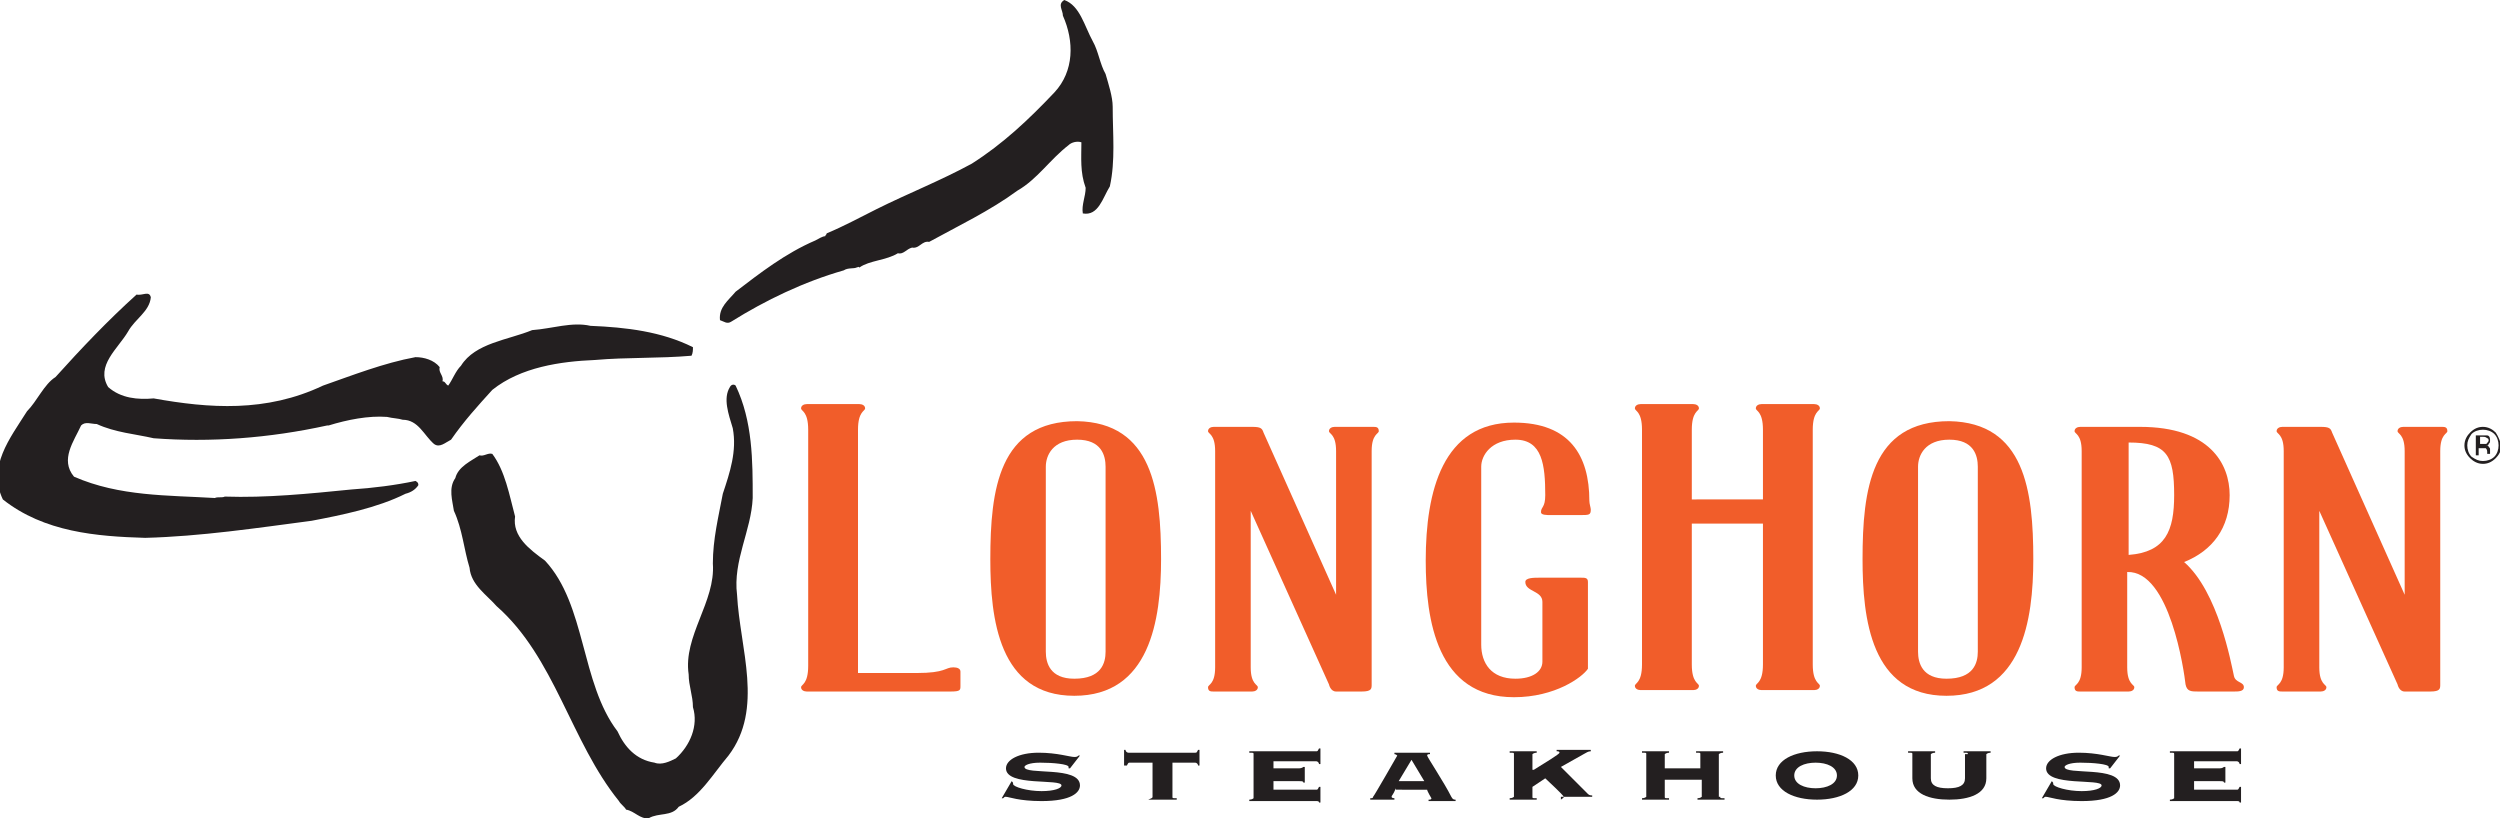
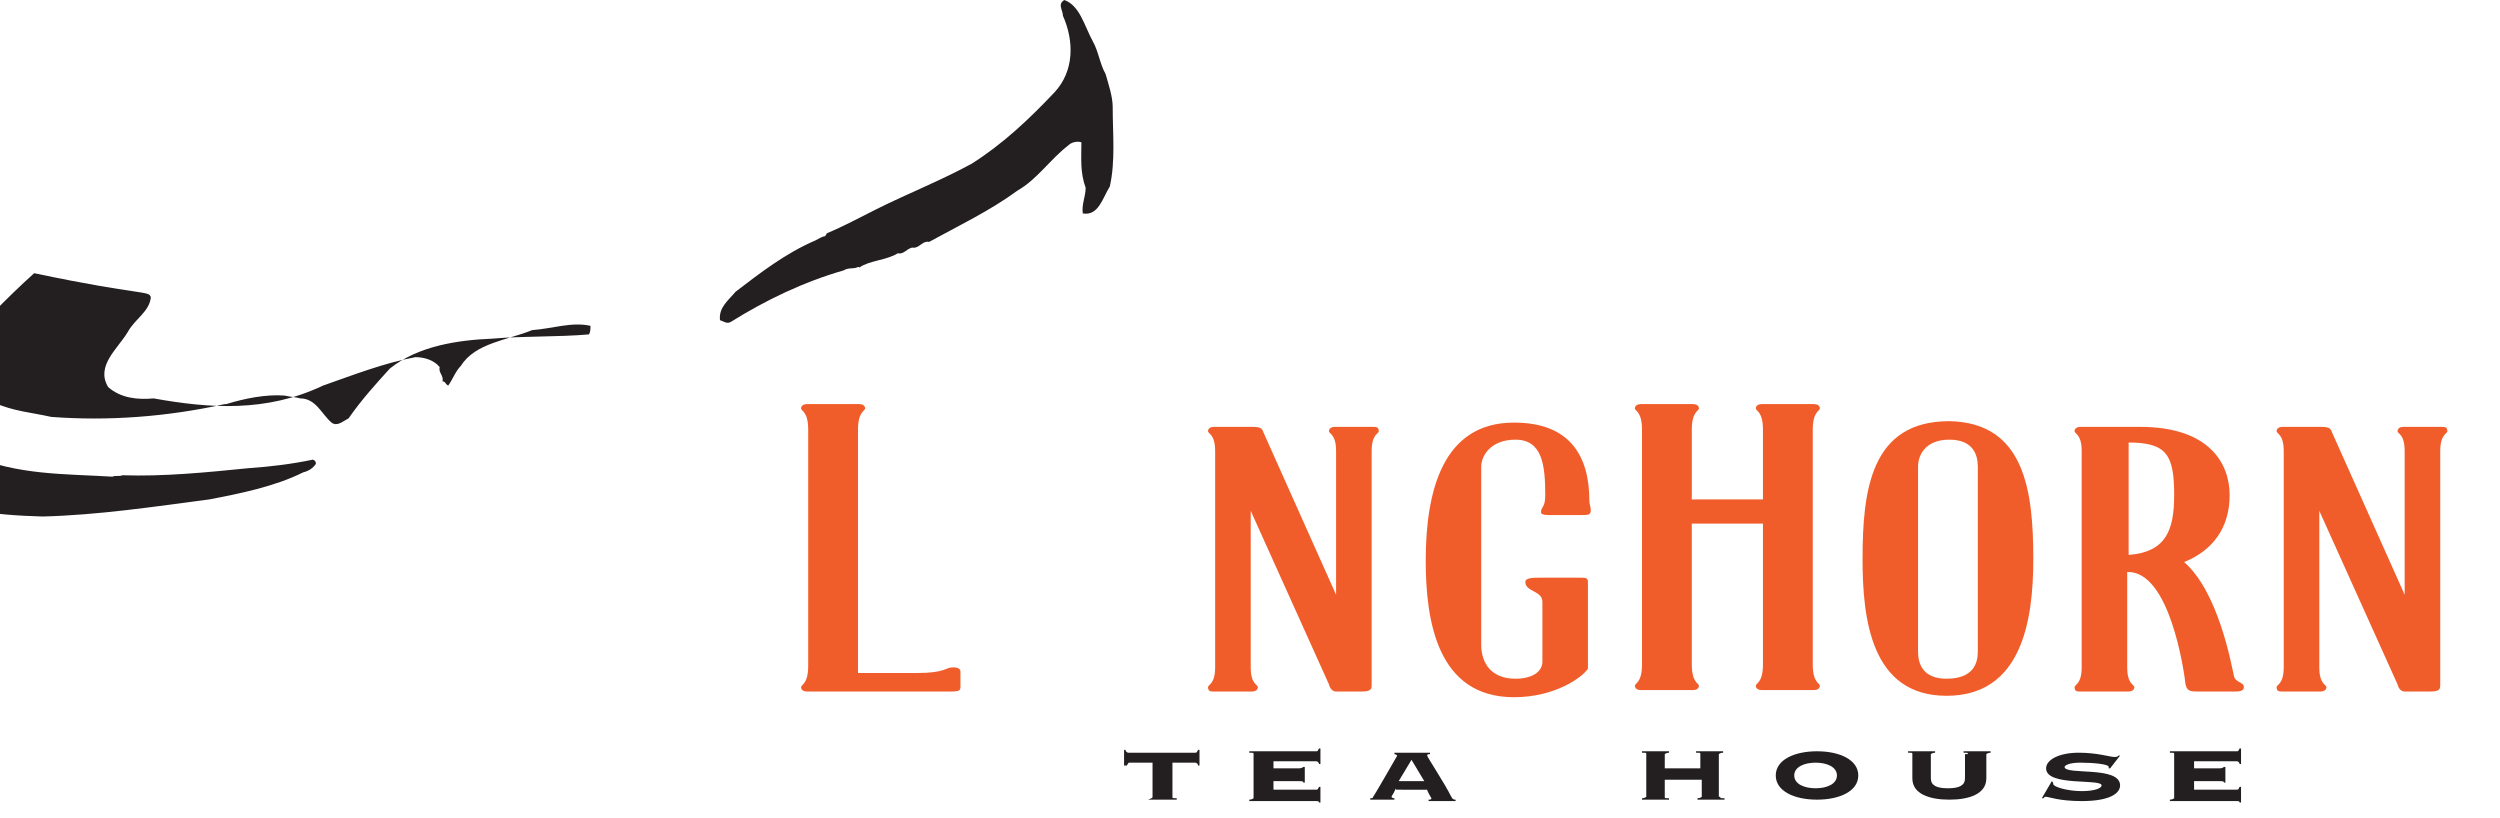
<svg xmlns="http://www.w3.org/2000/svg" version="1.1" id="Layer_1" x="0px" y="0px" viewBox="0 0 175.7 57.5" enable-background="new 0 0 175.7 57.5" xml:space="preserve">
  <path fill-rule="evenodd" clip-rule="evenodd" fill="#231F20" d="M76.8,2.9c0.4,0.7,0.5,1.6,0.9,2.3c0.2,0.7,0.5,1.6,0.5,2.3  c0,1.9,0.2,3.8-0.2,5.6c-0.5,0.8-0.8,2.1-1.9,1.9c-0.1-0.6,0.2-1.2,0.2-1.8C75.9,12.1,76,11.1,76,10c-0.3-0.1-0.7,0-0.9,0.2  c-1.3,1-2.2,2.4-3.6,3.2c-1.9,1.4-4.2,2.5-6.2,3.6c-0.5-0.1-0.7,0.5-1.2,0.4c-0.4,0.1-0.6,0.5-1,0.4c-0.8,0.5-2,0.5-2.7,1  c-0.1-0.1-0.1,0-0.2,0c-0.2,0.1-0.6,0-0.9,0.2c-2.8,0.8-5.5,2.1-7.9,3.6c-0.3,0.2-0.5,0-0.8-0.1c-0.1-0.9,0.6-1.4,1.1-2  c1.7-1.3,3.5-2.7,5.6-3.6c0.2-0.1,0.5-0.3,0.7-0.3c0-0.1,0.1-0.1,0.1-0.2c1.2-0.5,2.3-1.1,3.5-1.7c2.2-1.1,4.5-2,6.7-3.2  c2.2-1.4,4-3.1,5.8-5c1.4-1.5,1.4-3.6,0.6-5.4c0-0.4-0.4-0.8,0.1-1.1C75.9,0.4,76.2,1.8,76.8,2.9L76.8,2.9z" />
-   <path fill-rule="evenodd" clip-rule="evenodd" fill="#231F20" d="M10.6,20.9c-0.1,1-1.1,1.5-1.6,2.4c-0.7,1.2-2.3,2.4-1.4,3.9  c0.9,0.8,2.1,0.9,3.2,0.8c3.9,0.7,7.9,1,11.9-0.9c2-0.7,4.3-1.6,6.5-2c0.6,0,1.3,0.2,1.7,0.7c-0.1,0.4,0.3,0.6,0.2,1  c0.2,0,0.2,0.2,0.4,0.3c0.3-0.4,0.5-1,0.9-1.4c1-1.6,3.3-1.8,5-2.5c1.4-0.1,2.8-0.6,4.1-0.3c2.5,0.1,5,0.4,7.2,1.5  c0,0.2,0,0.4-0.1,0.6c-2.3,0.2-4.5,0.1-6.8,0.3c-2.4,0.1-5.2,0.5-7.2,2.1c-1,1.1-2,2.2-2.9,3.5c-0.4,0.2-0.8,0.6-1.2,0.3  c-0.7-0.6-1.1-1.7-2.2-1.7c-0.3-0.1-0.7-0.1-1.1-0.2c-1.3-0.1-2.8,0.2-4.1,0.6c-0.1,0-0.1,0-0.1,0c-4.1,0.9-8.2,1.2-12.2,0.9  c-1.3-0.3-2.7-0.4-4-1c-0.4,0-0.8-0.2-1.1,0.1c-0.5,1.1-1.5,2.4-0.5,3.6c3.2,1.4,6.6,1.3,9.9,1.5c0.2-0.1,0.5,0,0.7-0.1  c2.9,0.1,5.9-0.2,8.9-0.5c1.5-0.1,3.1-0.3,4.5-0.6c0.2,0.1,0.2,0.2,0.2,0.3c-0.2,0.3-0.5,0.5-0.9,0.6c-2,1-4.5,1.5-6.6,1.9  c-3.8,0.5-7.8,1.1-11.7,1.2c-3.4-0.1-7.1-0.4-10-2.7c-1.1-2.3,0.5-4.3,1.7-6.2c0.7-0.7,1.2-1.9,2-2.4c1.8-2,3.7-4,5.7-5.8  C10,20.8,10.5,20.4,10.6,20.9L10.6,20.9z" />
-   <path fill-rule="evenodd" clip-rule="evenodd" fill="#231F20" d="M51.7,27.1c1.2,2.5,1.2,5.3,1.2,7.9c-0.1,2.3-1.4,4.4-1.1,6.8  c0.2,3.8,1.9,8-0.6,11.3c-1.1,1.3-2,2.9-3.5,3.6c-0.5,0.7-1.4,0.4-2.1,0.8c-0.6,0.1-1-0.5-1.6-0.6c-0.1-0.2-0.4-0.4-0.5-0.6  c-3.4-4.2-4.5-10.1-8.6-13.7c-0.7-0.8-1.8-1.5-1.9-2.7c-0.4-1.3-0.5-2.7-1.1-4c-0.1-0.7-0.4-1.6,0.1-2.3c0.2-0.8,1.1-1.2,1.7-1.6  c0.3,0.1,0.6-0.2,0.9-0.1c0.9,1.2,1.2,2.9,1.6,4.4c-0.2,1.4,1,2.3,2.1,3.1c2.9,3.1,2.5,8.6,5.1,12c0.5,1.1,1.3,2,2.6,2.2  c0.5,0.2,1.1-0.1,1.5-0.3c1-0.9,1.6-2.3,1.2-3.6c0-0.8-0.3-1.5-0.3-2.3c-0.4-2.7,1.9-5.1,1.7-7.8c0-1.7,0.4-3.3,0.7-4.9  c0.5-1.5,1-3,0.7-4.6c-0.3-1-0.7-2.1-0.2-2.9C51.4,27,51.6,27,51.7,27.1L51.7,27.1z" />
+   <path fill-rule="evenodd" clip-rule="evenodd" fill="#231F20" d="M10.6,20.9c-0.1,1-1.1,1.5-1.6,2.4c-0.7,1.2-2.3,2.4-1.4,3.9  c0.9,0.8,2.1,0.9,3.2,0.8c3.9,0.7,7.9,1,11.9-0.9c2-0.7,4.3-1.6,6.5-2c0.6,0,1.3,0.2,1.7,0.7c-0.1,0.4,0.3,0.6,0.2,1  c0.2,0,0.2,0.2,0.4,0.3c0.3-0.4,0.5-1,0.9-1.4c1-1.6,3.3-1.8,5-2.5c1.4-0.1,2.8-0.6,4.1-0.3c0,0.2,0,0.4-0.1,0.6c-2.3,0.2-4.5,0.1-6.8,0.3c-2.4,0.1-5.2,0.5-7.2,2.1c-1,1.1-2,2.2-2.9,3.5c-0.4,0.2-0.8,0.6-1.2,0.3  c-0.7-0.6-1.1-1.7-2.2-1.7c-0.3-0.1-0.7-0.1-1.1-0.2c-1.3-0.1-2.8,0.2-4.1,0.6c-0.1,0-0.1,0-0.1,0c-4.1,0.9-8.2,1.2-12.2,0.9  c-1.3-0.3-2.7-0.4-4-1c-0.4,0-0.8-0.2-1.1,0.1c-0.5,1.1-1.5,2.4-0.5,3.6c3.2,1.4,6.6,1.3,9.9,1.5c0.2-0.1,0.5,0,0.7-0.1  c2.9,0.1,5.9-0.2,8.9-0.5c1.5-0.1,3.1-0.3,4.5-0.6c0.2,0.1,0.2,0.2,0.2,0.3c-0.2,0.3-0.5,0.5-0.9,0.6c-2,1-4.5,1.5-6.6,1.9  c-3.8,0.5-7.8,1.1-11.7,1.2c-3.4-0.1-7.1-0.4-10-2.7c-1.1-2.3,0.5-4.3,1.7-6.2c0.7-0.7,1.2-1.9,2-2.4c1.8-2,3.7-4,5.7-5.8  C10,20.8,10.5,20.4,10.6,20.9L10.6,20.9z" />
  <path fill-rule="evenodd" clip-rule="evenodd" fill="#F15D2A" d="M56.3,28.7c0-0.2,0.2-0.3,0.4-0.3h3.7c0.2,0,0.4,0.1,0.4,0.3  c0,0.2-0.5,0.2-0.5,1.5v17.1h4.1c2.1,0,2-0.4,2.6-0.4c0.3,0,0.5,0.1,0.5,0.3v1c0,0.3,0,0.4-0.7,0.4H56.7c-0.2,0-0.4-0.1-0.4-0.3  c0-0.2,0.5-0.2,0.5-1.5V30.2C56.8,28.9,56.3,28.9,56.3,28.7L56.3,28.7z" />
-   <path fill-rule="evenodd" clip-rule="evenodd" fill="#F15D2A" d="M81.6,39.3c0,4.3-0.8,9.6-6.1,9.6c-5.3,0-5.9-5.4-5.9-9.6  c0-4.9,0.6-9.7,6.1-9.7C81,29.7,81.6,34.5,81.6,39.3L81.6,39.3z M77.7,32.8c0-0.8-0.3-1.9-2-1.9s-2.2,1.1-2.2,1.9v13  c0,0.8,0.3,1.9,2,1.9c1.9,0,2.2-1.1,2.2-1.9V32.8L77.7,32.8z" />
  <path fill-rule="evenodd" clip-rule="evenodd" fill="#F15D2A" d="M93.9,41.8V31.7c0-1.2-0.5-1.2-0.5-1.4c0-0.2,0.2-0.3,0.4-0.3h2.7  c0.2,0,0.4,0,0.4,0.3c0,0.2-0.5,0.2-0.5,1.4v16.4c0,0.3,0,0.5-0.7,0.5h-1.8c-0.4,0-0.5-0.5-0.5-0.5l-5.5-12.2v11  c0,1.2,0.5,1.2,0.5,1.4c0,0.2-0.2,0.3-0.4,0.3h-2.7c-0.2,0-0.4,0-0.4-0.3c0-0.2,0.5-0.2,0.5-1.4V31.7c0-1.2-0.5-1.2-0.5-1.4  c0-0.2,0.2-0.3,0.4-0.3H88c0.6,0,0.7,0.1,0.8,0.4L93.9,41.8L93.9,41.8z" />
  <path fill-rule="evenodd" clip-rule="evenodd" fill="#F15D2A" d="M106.5,30.9c-1.7,0-2.4,1.1-2.4,1.9v12.5c0,1.3,0.7,2.4,2.4,2.4  c1.2,0,1.9-0.5,1.9-1.2v-4.2c0-0.8-1.2-0.7-1.2-1.4c0-0.3,0.6-0.3,1-0.3h2.9c0.3,0,0.5,0,0.5,0.3V47c-0.4,0.6-2.3,2-5.2,2  c-5.4,0-6.2-5.4-6.2-9.6c0-4.9,1.2-9.7,6.2-9.7c3.9,0,5.3,2.3,5.3,5.5c0,0.2,0.1,0.5,0.1,0.6c0,0.4-0.1,0.4-0.8,0.4h-2  c-0.3,0-0.7,0-0.7-0.2c0-0.4,0.3-0.3,0.3-1.2C108.6,32.7,108.4,30.9,106.5,30.9L106.5,30.9z" />
  <path fill-rule="evenodd" clip-rule="evenodd" fill="#F15D2A" d="M123.9,35.1v-4.9c0-1.3-0.5-1.3-0.5-1.5c0-0.2,0.2-0.3,0.4-0.3h3.7  c0.2,0,0.4,0.1,0.4,0.3c0,0.2-0.5,0.2-0.5,1.5v16.5c0,1.3,0.5,1.3,0.5,1.5c0,0.2-0.2,0.3-0.4,0.3h-3.7c-0.2,0-0.4-0.1-0.4-0.3  c0-0.2,0.5-0.2,0.5-1.5v-9.9h-5v9.9c0,1.3,0.5,1.3,0.5,1.5c0,0.2-0.2,0.3-0.4,0.3h-3.7c-0.2,0-0.4-0.1-0.4-0.3  c0-0.2,0.5-0.2,0.5-1.5V30.2c0-1.3-0.5-1.3-0.5-1.5c0-0.2,0.2-0.3,0.4-0.3h3.7c0.2,0,0.4,0.1,0.4,0.3c0,0.2-0.5,0.2-0.5,1.5v4.9  H123.9L123.9,35.1z" />
  <path fill-rule="evenodd" clip-rule="evenodd" fill="#F15D2A" d="M142.9,39.3c0,4.3-0.8,9.6-6.1,9.6c-5.3,0-5.9-5.4-5.9-9.6  c0-4.9,0.6-9.7,6.1-9.7C142.3,29.7,142.9,34.5,142.9,39.3L142.9,39.3z M139,32.8c0-0.8-0.3-1.9-2-1.9c-1.7,0-2.2,1.1-2.2,1.9v13  c0,0.8,0.3,1.9,2,1.9c1.9,0,2.2-1.1,2.2-1.9V32.8L139,32.8z" />
  <path fill-rule="evenodd" clip-rule="evenodd" fill="#F15D2A" d="M156.7,34.8c0,2.3-1.2,3.9-3.2,4.7c2.4,2.1,3.3,7.1,3.5,8  c0.1,0.5,0.7,0.4,0.7,0.8c0,0.3-0.4,0.3-0.7,0.3h-2.5c-0.5,0-0.8,0-0.9-0.5c-0.1-0.9-1.1-8-4.1-7.9v6.7c0,1.2,0.5,1.2,0.5,1.4  c0,0.2-0.2,0.3-0.4,0.3h-3.4c-0.2,0-0.4,0-0.4-0.3c0-0.2,0.5-0.2,0.5-1.4V31.7c0-1.2-0.5-1.2-0.5-1.4c0-0.2,0.2-0.3,0.4-0.3h4.2  C155.3,30,156.7,32.6,156.7,34.8L156.7,34.8z M152.8,34.8c0-2.8-0.5-3.7-3.2-3.7V39C152.2,38.8,152.8,37.3,152.8,34.8L152.8,34.8z" />
  <path fill-rule="evenodd" clip-rule="evenodd" fill="#F15D2A" d="M169,41.8V31.7c0-1.2-0.5-1.2-0.5-1.4c0-0.2,0.2-0.3,0.4-0.3h2.7  c0.2,0,0.4,0,0.4,0.3c0,0.2-0.5,0.2-0.5,1.4v16.4c0,0.3,0,0.5-0.7,0.5h-1.8c-0.4,0-0.5-0.5-0.5-0.5L163,35.9v11  c0,1.2,0.5,1.2,0.5,1.4c0,0.2-0.2,0.3-0.4,0.3h-2.7c-0.2,0-0.4,0-0.4-0.3c0-0.2,0.5-0.2,0.5-1.4V31.7c0-1.2-0.5-1.2-0.5-1.4  c0-0.2,0.2-0.3,0.4-0.3h2.7c0.6,0,0.7,0.1,0.8,0.4L169,41.8L169,41.8z" />
-   <path fill-rule="evenodd" clip-rule="evenodd" fill="#231F20" d="M71.1,54.9L71.1,54.9c0.1,0.1,0.1,0.1,0.1,0.2c0,0.2,1,0.5,2,0.5  c0.9,0,1.4-0.2,1.4-0.4c0-0.5-3.9,0.1-3.9-1.2c0-0.6,0.9-1.1,2.3-1.1c1.3,0,2.2,0.3,2.5,0.3c0.1,0,0.2,0,0.3-0.1l0.1,0l-0.7,0.9  l-0.1,0v-0.1c0-0.2-1.1-0.3-2-0.3c-0.8,0-1.1,0.2-1.1,0.3c0,0.6,3.9-0.1,3.9,1.3c0,0.5-0.6,1.1-2.7,1.1c-1.6,0-2.3-0.3-2.5-0.3  c-0.1,0-0.1,0-0.2,0.1l-0.1,0L71.1,54.9L71.1,54.9z" />
  <path fill-rule="evenodd" clip-rule="evenodd" fill="#231F20" d="M80.7,56.2L80.7,56.2c0.2-0.1,0.3-0.1,0.3-0.2v-2.4h-1.6  c-0.1,0-0.1,0-0.2,0.2H79v-1.1h0.1c0,0.1,0.1,0.2,0.2,0.2H84c0.1,0,0.1,0,0.2-0.2h0.1v1.1h-0.1c0-0.1-0.1-0.2-0.2-0.2h-1.6V56  c0,0.1,0,0.1,0.3,0.1v0.1H80.7L80.7,56.2z" />
  <path fill-rule="evenodd" clip-rule="evenodd" fill="#231F20" d="M91.7,55h-0.1c0-0.1-0.1-0.1-0.3-0.1h-1.8v0.6h3  c0.1,0,0.1,0,0.2-0.2h0.1v1.1h-0.1c0-0.1-0.1-0.1-0.2-0.1h-4.7v-0.1c0.2,0,0.3-0.1,0.3-0.1V53c0-0.1,0-0.1-0.3-0.1v-0.1h4.7  c0.1,0,0.1,0,0.2-0.2h0.1v1.1h-0.1c0-0.1-0.1-0.2-0.2-0.2h-3v0.5h1.8c0.2,0,0.3-0.1,0.3-0.1h0.1V55L91.7,55z" />
  <path fill-rule="evenodd" clip-rule="evenodd" fill="#231F20" d="M98.1,55.4c-0.2,0.5-0.3,0.5-0.3,0.6c0,0,0,0.1,0.2,0.1v0.1h-1.7  v-0.1c0.1,0,0.2,0,0.2-0.1c0.1-0.1,1.7-2.9,1.7-2.9c0,0-0.1-0.1-0.2-0.1v-0.1h2.5v0.1c-0.1,0-0.2,0-0.2,0.1c0,0.1,1.2,1.9,1.7,2.9  c0.1,0.2,0.2,0.2,0.3,0.2v0.1h-1.9v-0.1c0.1,0,0.2,0,0.2-0.1c0,0-0.3-0.5-0.3-0.6H98.1L98.1,55.4z M98.3,54.9h1.8l-0.9-1.5  L98.3,54.9L98.3,54.9z" />
-   <path fill-rule="evenodd" clip-rule="evenodd" fill="#231F20" d="M109.7,56.2L109.7,56.2c0.1-0.1,0.2-0.1,0.2-0.2  c0-0.1-1.2-1.2-1.3-1.3l-0.9,0.6V56c0,0.1,0,0.1,0.3,0.1v0.1h-1.9v-0.1c0.2,0,0.3-0.1,0.3-0.1V53c0-0.1,0-0.1-0.3-0.1v-0.1h1.9v0.1  c-0.2,0-0.3,0.1-0.3,0.1v1.1h0.1c0.8-0.5,1.8-1.1,1.8-1.2c0-0.1-0.1-0.1-0.2-0.1v-0.1h2.4v0.1c-0.2,0-0.3,0.1-0.5,0.2l-1.6,0.9  l1.9,1.9c0.1,0.1,0.2,0.1,0.3,0.1v0.1H109.7L109.7,56.2z" />
  <path fill-rule="evenodd" clip-rule="evenodd" fill="#231F20" d="M120.9,56c0,0.1,0,0.1,0.3,0.1v0.1h-1.9v-0.1  c0.2,0,0.3-0.1,0.3-0.1v-1.2H117V56c0,0.1,0,0.1,0.3,0.1v0.1h-1.9v-0.1c0.2,0,0.3-0.1,0.3-0.1V53c0-0.1,0-0.1-0.3-0.1v-0.1h1.9v0.1  c-0.2,0-0.3,0.1-0.3,0.1v1h2.5v-1c0-0.1,0-0.1-0.3-0.1v-0.1h1.9v0.1c-0.2,0-0.3,0.1-0.3,0.1V56L120.9,56z" />
  <path fill-rule="evenodd" clip-rule="evenodd" fill="#231F20" d="M130.6,54.5c0,1.1-1.3,1.7-2.9,1.7c-1.6,0-2.9-0.6-2.9-1.7  c0-1.1,1.3-1.7,2.9-1.7C129.3,52.8,130.6,53.4,130.6,54.5L130.6,54.5z M126.1,54.5c0,0.6,0.7,0.9,1.5,0.9c0.8,0,1.5-0.3,1.5-0.9  c0-0.6-0.7-0.9-1.5-0.9C126.8,53.6,126.1,53.9,126.1,54.5L126.1,54.5z" />
  <path fill-rule="evenodd" clip-rule="evenodd" fill="#231F20" d="M138.3,53c0-0.1,0-0.1-0.3-0.1v-0.1h1.9v0.1  c-0.2,0-0.3,0.1-0.3,0.1v1.7c0,1.1-1.2,1.5-2.6,1.5c-1.4,0-2.6-0.4-2.6-1.5V53c0-0.1,0-0.1-0.3-0.1v-0.1h1.9v0.1  c-0.2,0-0.3,0.1-0.3,0.1v1.7c0,0.5,0.4,0.7,1.2,0.7s1.2-0.2,1.2-0.7V53L138.3,53z" />
  <path fill-rule="evenodd" clip-rule="evenodd" fill="#231F20" d="M144.2,54.9L144.2,54.9c0.1,0.1,0.1,0.1,0.1,0.2c0,0.2,1,0.5,2,0.5  c0.9,0,1.4-0.2,1.4-0.4c0-0.5-3.9,0.1-3.9-1.2c0-0.6,0.9-1.1,2.3-1.1c1.3,0,2.2,0.3,2.5,0.3c0.1,0,0.2,0,0.3-0.1l0.1,0l-0.7,0.9  l-0.1,0v-0.1c0-0.2-1.1-0.3-2-0.3c-0.8,0-1.1,0.2-1.1,0.3c0,0.6,3.9-0.1,3.9,1.3c0,0.5-0.6,1.1-2.7,1.1c-1.6,0-2.3-0.3-2.5-0.3  c-0.1,0-0.1,0-0.2,0.1l-0.1,0L144.2,54.9L144.2,54.9z" />
  <path fill-rule="evenodd" clip-rule="evenodd" fill="#231F20" d="M156.4,55h-0.1c0-0.1-0.1-0.1-0.3-0.1h-1.8v0.6h3  c0.1,0,0.1,0,0.2-0.2h0.1v1.1h-0.1c0-0.1-0.1-0.1-0.2-0.1h-4.7v-0.1c0.2,0,0.3-0.1,0.3-0.1V53c0-0.1,0-0.1-0.3-0.1v-0.1h4.7  c0.1,0,0.1,0,0.2-0.2h0.1v1.1h-0.1c0-0.1-0.1-0.2-0.2-0.2h-3v0.5h1.8c0.2,0,0.3-0.1,0.3-0.1h0.1V55L156.4,55z" />
-   <path fill-rule="evenodd" clip-rule="evenodd" fill="#231F20" d="M175.3,30.5c0.2,0.2,0.3,0.5,0.3,0.8c0,0.3-0.1,0.6-0.3,0.8  c-0.2,0.2-0.5,0.3-0.8,0.3c-0.3,0-0.5-0.1-0.8-0.3c-0.2-0.2-0.3-0.5-0.3-0.8c0-0.3,0.1-0.5,0.3-0.8c0.2-0.2,0.5-0.3,0.8-0.3  C174.8,30.2,175.1,30.3,175.3,30.5L175.3,30.5z M175.4,30.4c-0.2-0.2-0.5-0.4-0.9-0.4c-0.3,0-0.6,0.1-0.9,0.4  c-0.2,0.2-0.4,0.5-0.4,0.9c0,0.3,0.1,0.6,0.4,0.9c0.2,0.2,0.5,0.4,0.9,0.4c0.3,0,0.6-0.1,0.9-0.4c0.2-0.2,0.4-0.5,0.4-0.9  C175.7,31,175.6,30.7,175.4,30.4L175.4,30.4z M174.7,31.2c-0.1,0-0.1,0-0.2,0h-0.2v-0.5h0.2c0.1,0,0.2,0,0.3,0.1  c0.1,0,0.1,0.1,0.1,0.2C174.8,31.1,174.8,31.2,174.7,31.2L174.7,31.2z M174,32h0.2v-0.5h0.2c0.1,0,0.2,0,0.3,0  c0.1,0.1,0.1,0.2,0.1,0.3v0.1l0,0c0,0,0,0,0,0c0,0,0,0,0,0h0.2l0,0c0,0,0,0,0-0.1c0,0,0-0.1,0-0.1v-0.1c0-0.1,0-0.1-0.1-0.2  c0-0.1-0.1-0.1-0.2-0.1c0.1,0,0.2,0,0.2-0.1c0.1-0.1,0.1-0.1,0.1-0.3c0-0.2-0.1-0.3-0.2-0.3c-0.1,0-0.2,0-0.4,0H174V32L174,32z" />
</svg>